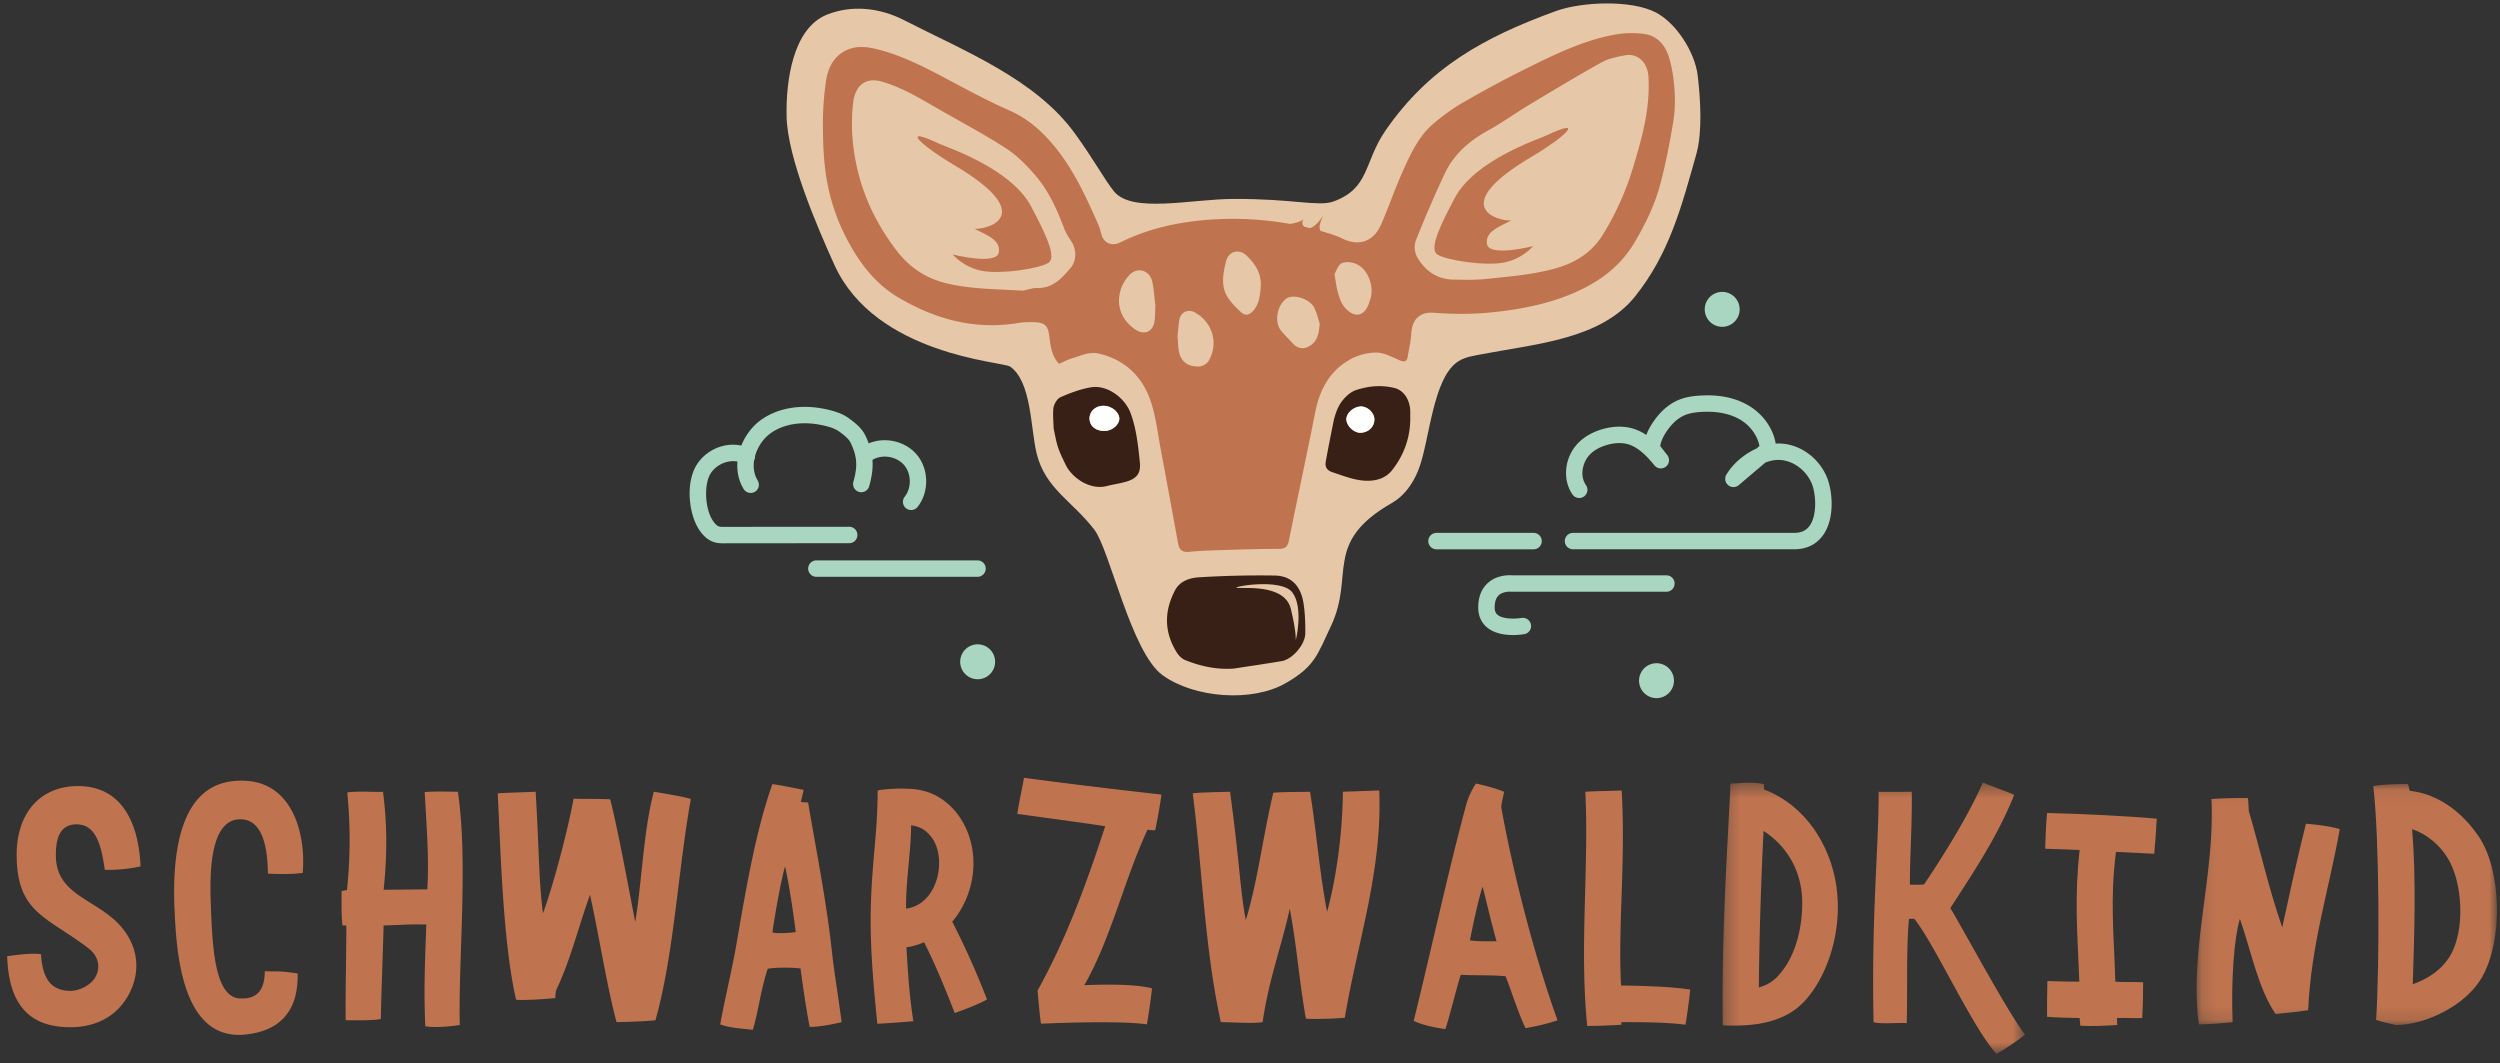
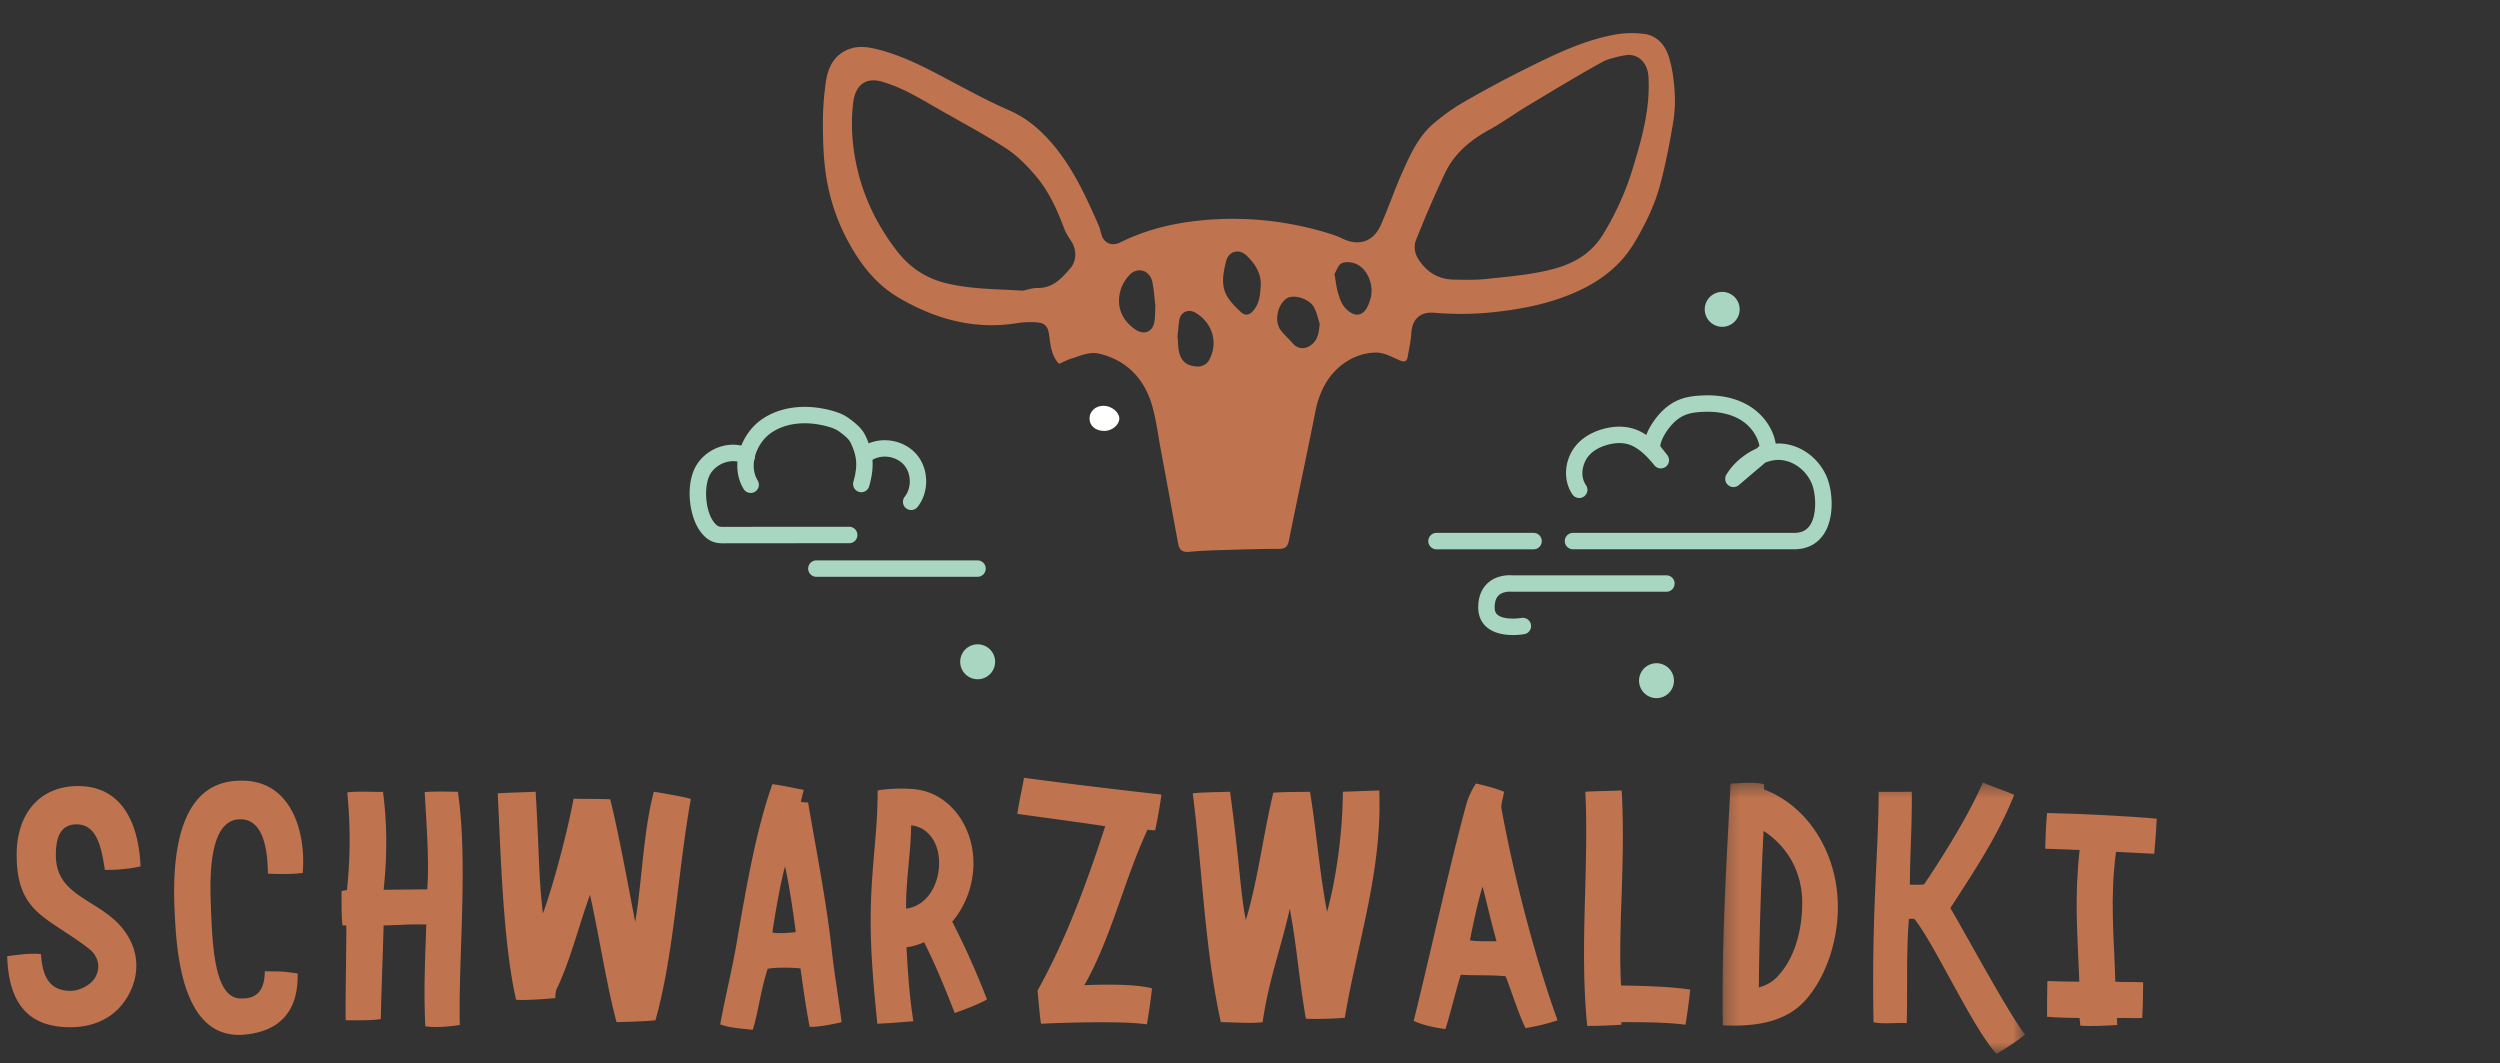
<svg xmlns="http://www.w3.org/2000/svg" xmlns:xlink="http://www.w3.org/1999/xlink" width="174" height="74" viewBox="0 0 174 74">
  <rect x="0" y="0" width="174" height="74" fill="#333333" stroke="none" />
  <defs>
    <path id="a" d="M.277 19.268h21.05V.412H.277v18.856z" />
    <path id="c" d="M21.039.081v16.783H.136V.081h20.903z" />
  </defs>
  <g fill="none" fill-rule="evenodd">
-     <path fill="#E6C8A8" d="M77.528 13.314c-.635-.787-1.4-2.212-2.721-4.032-2.744-3.783-7.688-5.728-11.893-7.883-1.671-.857-3.627-1.079-5.371-.374-2.36.955-2.853 4.609-2.796 7.102.066 2.874 2.136 7.677 3.323 10.3 2.848 6.298 11.748 6.745 12.233 7.086 1.503 1.056 1.417 4.28 1.844 6.039.598 2.454 2.461 3.293 4.014 5.31 1.086 1.411 2.563 8.556 4.763 10.139 2.2 1.582 6.217 1.898 8.57.542 2.007-1.156 2.189-1.942 3.158-4.01 1.652-3.524-.59-5.776 4.248-8.541.847-.484 1.435-1.343 1.798-2.226.817-1.986.976-6.504 2.836-7.64.473-.29 1.046-.366 1.595-.472 3.812-.729 8.29-1.042 10.678-4.03 2.389-2.989 3.231-6.255 4.26-9.909.433-1.544.283-3.888.09-5.477-.195-1.59-1.466-3.617-2.913-4.372-1.709-.89-5.158-.752-6.972-.09-5.047 1.842-8.825 3.945-11.838 8.304-1.523 2.204-1.085 4.032-3.641 4.948-1.023.367-2.829-.199-6.932-.184-2.975.012-7.077 1.027-8.333-.53" />
    <path fill="#BF744F" d="M92.88 19.073c.097.54.132.94.247 1.315.108.354.23.743.467 1.01.706.796 1.403.623 1.717-.38.014-.043.025-.087.04-.13.314-.87-.076-2.066-.89-2.484-.303-.155-.772-.217-1.065-.09-.26.112-.382.546-.516.759zM81.948 23.51l.022.003c.014.227.02.456.043.682.094.884.53 1.321 1.42 1.314.236-.001.572-.19.69-.394.7-1.203.286-2.643-.916-3.348-.503-.295-1.043-.053-1.13.522-.06.404-.087.813-.13 1.22zm9.905-.976c-.127-.38-.204-.788-.392-1.136-.328-.611-1.435-.945-1.908-.627-.661.445-.884 1.621-.402 2.227.254.319.559.596.828.903.321.367.76.431 1.174.178.585-.357.633-.92.7-1.545zM80.414 21.28c-.067-.548-.097-1.112-.212-1.66-.172-.813-1.029-1.075-1.591-.482-.253.267-.47.61-.586.957-.38 1.133.014 2.181 1.01 2.849.599.401 1.205.153 1.314-.562.054-.358.045-.726.065-1.102zm7.338-1.428c.022-.868-.414-1.521-1.005-2.077-.516-.483-1.225-.29-1.403.382-.495 1.865-.14 2.473 1.003 3.546.266.25.546.277.833-.026.493-.523.524-1.173.572-1.825zm-16.568.38c.339-.067.679-.197 1.016-.189 1.089.026 1.711-.688 2.323-1.408.419-.494.403-1.284.05-1.825-.19-.29-.386-.588-.508-.91-.49-1.3-1.057-2.57-1.954-3.632-.616-.73-1.316-1.442-2.111-1.956-1.574-1.018-3.242-1.89-4.867-2.83-1.207-.697-2.404-1.413-3.76-1.803-.708-.205-1.332-.055-1.687.516-.17.271-.267.615-.304.936-.189 1.622-.058 3.228.332 4.81.502 2.03 1.424 3.853 2.701 5.511.898 1.167 2.02 1.917 3.457 2.264 1.75.423 3.528.4 5.312.515zm42.22-16.41c-.012-.04-1.316.176-1.868.482-1.758.975-3.478 2.018-5.202 3.053-.906.544-1.763 1.174-2.688 1.68-1.322.724-2.433 1.654-3.08 3.022a82.417 82.417 0 0 0-2.002 4.625c-.17.422-.126.92.155 1.356.574.89 1.37 1.395 2.431 1.419.769.017 1.545.037 2.308-.045 1.62-.172 3.244-.295 4.83-.743 1.426-.404 2.546-1.134 3.32-2.414a19.905 19.905 0 0 0 2.022-4.5c.638-2.09 1.235-4.185 1.103-6.414-.051-.851-.555-1.482-1.328-1.521zM73.71 25.324c-.498-.515-.589-1.208-.675-1.9-.095-.77-.3-.977-1.088-1a5.74 5.74 0 0 0-1.094.057c-3.013.499-5.76-.26-8.333-1.78-1.588-.94-2.66-2.348-3.522-3.956a13.98 13.98 0 0 1-1.532-4.723c-.16-1.144-.19-2.313-.193-3.47a20.5 20.5 0 0 1 .203-2.822c.13-.964.52-1.826 1.477-2.256.704-.317 1.443-.216 2.167-.03 2.018.52 3.811 1.54 5.632 2.505 1.152.61 2.312 1.218 3.506 1.74 1.013.44 1.848 1.095 2.587 1.876 1.662 1.753 2.65 3.917 3.609 6.092.103.235.15.492.23.738.143.452.646.797 1.28.48 1.764-.878 3.653-1.34 5.61-1.533a22.431 22.431 0 0 1 5.466.123c1.168.17 2.327.434 3.476.787.317.097.63.215.927.359 1.153.554 2.167.204 2.69-1.004.526-1.214.956-2.47 1.496-3.676.552-1.233 1.12-2.48 2.19-3.372.613-.51 1.262-.992 1.95-1.39a77.223 77.223 0 0 1 4.194-2.267c2.039-1.014 4.083-2.046 6.345-2.477a6.607 6.607 0 0 1 2.196-.053c.842.129 1.396.786 1.641 1.562.237.752.35 1.56.404 2.35.05.74.027 1.504-.096 2.234-.243 1.436-.519 2.873-.89 4.28-.382 1.452-1.04 2.8-1.811 4.096-.958 1.61-2.366 2.667-4.027 3.413-1.886.846-3.893 1.23-5.94 1.436-1.329.134-2.652.13-3.982.024-.985-.078-1.526.469-1.578 1.444-.029.535-.157 1.065-.245 1.596-.061.367-.23.42-.579.267-.522-.23-1.076-.536-1.617-.536-.617 0-1.298.185-1.838.49-1.39.788-2.092 2.078-2.4 3.634-.59 2.989-1.236 5.967-1.836 8.954-.086.42-.243.582-.684.584-1.402.005-2.803.048-4.203.091-.7.021-1.4.054-2.097.118-.445.04-.651-.155-.726-.561-.405-2.203-.807-4.406-1.219-6.607-.202-1.076-.324-2.182-.658-3.217-.57-1.766-1.773-2.966-3.624-3.41-.667-.16-1.28.148-1.9.33-.286.085-.552.234-.889.38z" />
-     <path fill="#392017" d="M85.883 46.532c-1.19.09-2.313-.156-3.395-.59-.234-.095-.455-.32-.592-.541-.877-1.413-.88-2.865-.11-4.323.347-.656 1.043-.857 1.662-.898a69.28 69.28 0 0 1 5.247-.123c1.17.012 1.85.705 2.039 1.986.099.67.12 1.356.115 2.034-.004.776-.888 1.806-1.634 1.934-1.108.189-2.22.349-3.332.52m-9.018-16.536c.532 0 1.046-.43 1.039-.87-.008-.448-.548-.883-1.099-.883-.543 0-.962.37-.974.862-.012.526.41.89 1.034.89zm-3.547-1.59c.036-.278.256-.655.494-.76.672-.298 1.381-.56 2.101-.686 1.14-.199 2.387.72 2.787 1.821.4 1.101.514 2.243.633 3.386.08.767-.203 1.138-.946 1.357-.444.13-.908.19-1.357.306-1.182.307-2.438-.6-2.855-1.472-.194-.405-.4-.809-.54-1.233-.14-.427-.207-.879-.306-1.319.02-.003-.07-.947-.011-1.4zm22.339.793c.001-.461-.468-.914-.94-.907-.513.008-1.029.474-1.01.91.02.45.52.924.972.919.555-.007.976-.404.978-.922zm2.496-.258c.039 1.41-.396 2.677-1.256 3.776-.413.528-1.026.747-1.715.745-.864-.002-1.638-.332-2.437-.592-.41-.133-.536-.382-.47-.751.156-.883.336-1.762.51-2.643.14-.704.373-1.371.907-1.88.19-.182.423-.356.668-.439.879-.295 1.784-.377 2.693-.153.637.156 1.065.793 1.1 1.572.005.122 0 .243 0 .365z" />
-     <path fill="#FFFFFE" d="M76.865 29.995c-.624-.001-1.046-.365-1.034-.89.012-.494.43-.864.974-.863.55 0 1.091.435 1.099.883.007.44-.507.87-1.04.87m18.793-.797c-.002.518-.423.915-.978.922-.451.005-.952-.468-.972-.92-.019-.435.497-.9 1.01-.909.472-.007.941.446.94.907" />
-     <path fill="#BF744F" d="M90.707 15.259c.11-.138-.31.372.186.589.496.217 1.023-.59 1.179-.807.154-.216-.528.838-.063 1.117.466.28-1.147.155-1.488.062-.34-.093-1.612-.434-1.489-.496.125-.062 1.427-.155 1.675-.465m-25.323-5.251c.57.268 4.98 1.708 6.38 4.358.927 1.753 1.806 3.497 1.227 3.91-.579.414-3.308.827-4.63.58-1.324-.248-2.057-1.148-2.057-1.148s3.045.777 3.21-.133c.166-.91-.96-1.257-1.687-1.654.96.066 4.467-.96-1.423-4.435-2.295-1.353-3.832-2.801-1.02-1.478m42.244-.579c-.57.268-4.981 1.708-6.381 4.357-.927 1.754-1.806 3.498-1.227 3.912.58.413 3.308.827 4.631.579 1.323-.248 2.056-1.148 2.056-1.148s-3.045.777-3.21-.132c-.165-.91.96-1.258 1.688-1.655-.96.066-4.467-.96 1.423-4.434 2.294-1.354 3.83-2.802 1.02-1.479" />
-     <path fill="#E6C8A8" d="M86.162 40.922c.824.016 3.291-.182 3.687 1.478.396 1.661.335 2.18.335 2.18s.564-2.255-.228-3.337c-.792-1.082-4.601-.336-3.794-.32" />
+     <path fill="#FFFFFE" d="M76.865 29.995c-.624-.001-1.046-.365-1.034-.89.012-.494.43-.864.974-.863.55 0 1.091.435 1.099.883.007.44-.507.87-1.04.87m18.793-.797" />
    <path fill="#A9D6C1" d="M121.08 21.531a1.215 1.215 0 1 1-2.43 0 1.215 1.215 0 0 1 2.43 0m-4.572 25.844a1.215 1.215 0 1 1-2.43 0 1.215 1.215 0 0 1 2.43 0M69.26 46.06a1.215 1.215 0 1 1-2.43 0 1.215 1.215 0 0 1 2.43 0m40.246-7.829h15.364c.906 0 1.626-.373 2.081-1.08.796-1.234.567-3.133.163-4.028-.61-1.347-1.902-2.232-3.293-2.257-.078 0-.155.001-.233.006-.179-1.052-.869-2.038-1.867-2.635-.896-.536-2.005-.778-3.294-.71-.914.045-1.679.202-2.44.815-.495.4-1.11 1.147-1.404 1.93a3.504 3.504 0 0 0-.92-.44c-.616-.187-1.328-.182-2.06.017-.695.189-1.272.504-1.715.939-.998.976-1.185 2.581-.426 3.652a.572.572 0 0 0 .933-.66c-.489-.69-.229-1.666.292-2.176.302-.296.71-.515 1.214-.651.525-.142 1.02-.151 1.43-.028.73.221 1.34.877 1.838 1.489a.573.573 0 0 0 .894-.713l-.508-.652c.054-.555.624-1.394 1.149-1.817.526-.423 1.051-.528 1.78-.565 1.06-.053 1.952.132 2.65.55.696.417 1.193 1.113 1.323 1.826l-.21.179c-.847.38-1.628 1.037-2.094 1.818a.573.573 0 0 0 .862.728l1.853-1.574c.315-.123.632-.187.933-.185.937.017 1.85.653 2.271 1.585.305.674.425 2.153-.081 2.937-.245.38-.602.557-1.121.557h-15.364a.572.572 0 1 0 0 1.143m-9.524.002h6.754a.572.572 0 1 0 0-1.144h-6.754a.572.572 0 0 0 0 1.144m5.325 5.966c.422 0 .75-.057.826-.07a.573.573 0 0 0-.209-1.124c-.305.055-1.277.134-1.695-.216-.087-.071-.201-.203-.201-.508 0-.391.097-.678.288-.852.318-.291.84-.247.845-.246l.058.003h10.763a.571.571 0 0 0 0-1.143h-10.738c-.204-.017-1.047-.044-1.687.531-.446.4-.672.974-.672 1.707 0 .574.212 1.054.614 1.388.516.43 1.245.53 1.808.53m-53.06-9.889a.571.571 0 0 0 .488-.868c-.66-1.088-.054-2.608.903-3.291.996-.71 2.433-.883 3.94-.472.265.072.567.168.803.338.236.169.674.483.825.802.456.963.5 1.628.182 2.742a.572.572 0 0 0 1.098.314c.393-1.374.327-2.335-.247-3.545-.257-.541-.75-.925-1.191-1.242-.386-.277-.828-.42-1.17-.512-1.84-.5-3.628-.266-4.904.645-1.394.995-2.215 3.166-1.216 4.814a.572.572 0 0 0 .49.275" />
    <path fill="#A9D6C1" d="M50.336 37.816c.07 0 .14-.002.204-.004l8.564-.005a.572.572 0 0 0 0-1.144l-8.58.006c-.196.006-.383.01-.503-.034-.128-.047-.266-.181-.41-.4-.543-.82-.628-2.495-.165-3.257.466-.768 1.541-1.11 2.255-.717a.57.57 0 1 0 .55-1.002c-1.26-.691-2.991-.176-3.782 1.125-.76 1.254-.528 3.4.189 4.482.285.432.602.707.967.841.247.091.492.109.71.109m13.08-2.317a.57.57 0 0 0 .449-.217c.82-1.037.794-2.64-.063-3.648-.856-1.008-2.433-1.294-3.589-.653a.571.571 0 1 0 .555 1c.685-.38 1.656-.204 2.163.393.507.598.524 1.584.038 2.199a.572.572 0 0 0 .448.926m-6.596 4.647h11.239a.572.572 0 0 0 0-1.143H56.82a.571.571 0 1 0 0 1.143" />
    <path fill="#BF744F" d="M5.34 57.373c-1.254 0-1.452 1.121-1.452 2.155 0 2.486 2.199 2.926 3.915 4.355 1.804 1.518 2.156 3.63 1.078 5.478-.814 1.385-2.2 2.133-4.004 2.133C1.6 71.494.588 69.361.5 66.545c.616-.066 1.737-.241 2.354-.132.088 1.474.55 2.551 2.046 2.551.616 0 1.364-.373 1.693-.879.44-.704.286-1.518-.418-2.067-2.882-2.223-5.015-2.442-5.015-6.534 0-2.904 1.65-4.773 4.268-4.773 3.277 0 4.245 2.948 4.355 5.587-.836.198-1.848.264-2.486.242-.198-1.232-.44-3.167-1.958-3.167m13.309 3.431c-.021-1.606-.286-3.85-2.001-3.783-2.332.11-2.002 4.905-1.958 6.379.11 2.551.264 6.093 2.068 6.093 1.231.044 1.671-.704 1.671-1.892 1.254.023 1.078-.022 2.288.154.066 2.926-1.562 4.113-3.871 4.268-4.18.22-4.554-5.741-4.686-8.491-.198-3.894.22-9.195 4.598-9.195 3.585-.065 4.553 3.696 4.311 6.423-.77.088-1.672.088-2.42.044m5.192 3.608c-.088-.682-.066-1.672-.066-2.398.132-.022.22-.044.375-.066a33.3 33.3 0 0 0 .021-6.797c.858-.11 2.178 0 2.486-.044.308 2.332.286 4.553.044 6.819 1.122 0 1.694-.022 3.035-.022.155-2.046-.065-4.663-.176-6.775.836-.066 1.738-.022 2.31-.022.726 4.95.022 11.592.132 16.234-.726.11-1.716.198-2.398.088-.131-2.684 0-4.906.067-7.084-1.562-.021-1.233.023-2.97.067-.066 2.375-.154 4.51-.198 6.51-.418.11-1.848.089-2.442.089-.022-2.112.044-4.245.044-6.599h-.264m21.778 6.599c-.813.087-2.111.11-2.705.132-.66-2.42-1.21-5.983-1.848-8.865-.77 2.112-1.364 4.553-2.31 6.533-.088.176-.088.374-.11.66-.572.044-2.112.176-2.728.11-.901-3.982-1.055-9.899-1.276-14.364.638-.044 1.562-.066 2.64-.11.264 4.487.198 5.895.506 8.47.682-1.827 1.716-5.698 2.134-7.986.726.022 1.87 0 2.552.044.638 2.596 1.21 5.829 1.737 8.535.484-2.926.572-6.357 1.298-9.063.946.154 2.222.374 2.574.506-.902 5.015-1.166 10.8-2.464 15.398m9.02-10.713c-.308 1.1-.704 3.366-.88 4.598.33.11 1.277.021 1.628-.022-.154-1.232-.484-3.454-.748-4.576zm1.298-5.323c-.066.308-.131.528-.198.836.176.022.353.044.506.044.528 3.145 1.254 6.753 1.628 10.118.176 1.65.483 3.454.704 5.17-.572.132-1.496.33-2.222.33-.242-1.232-.418-2.464-.638-4.07-.616-.066-1.65-.087-2.287.023-.528 1.671-.66 3.057-1.034 4.244-.66-.065-1.65-.13-2.266-.373.33-1.87.836-3.828 1.166-5.807.66-3.806 1.32-7.7 2.463-10.911.572.067 1.365.242 2.178.396zm7.127 8.27c2.266-.307 2.882-3.585 1.738-5.014-.308-.374-.638-.682-1.386-.792-.022 1.98-.373 3.827-.352 5.807zm.506 7.832a67.87 67.87 0 0 1-2.508.176c-.242-2.486-.55-5.455-.44-8.513.11-3.123.463-4.905.463-7.72.351-.089 1.473-.176 2.353-.11 1.496.088 2.574.88 3.278 1.847 1.627 2.287 1.231 5.433-.44 7.39a56.58 56.58 0 0 1 2.42 5.412c-.572.33-1.497.682-2.245.946-.57-1.452-1.297-3.277-2.133-4.927a4.453 4.453 0 0 1-1.232.352c.11 1.671.176 3.167.484 5.147zM80.397 57.79c-.155 0-.374-.022-.528-.044-1.65 3.541-2.508 7.5-4.4 10.822 1.144-.044 3.432-.11 4.708.22-.066.726-.242 1.848-.352 2.508-1.386-.22-5.104-.154-7.37-.044-.087-.528-.176-1.584-.24-2.31 1.956-3.52 3.364-7.303 4.707-11.438-2.046-.308-3.74-.528-6.116-.858.154-1.034.33-1.694.462-2.508 2.398.309 4.158.55 9.569 1.166a33.95 33.95 0 0 1-.44 2.486m6.315 6.247c.857-2.86 1.187-5.851 1.913-8.865.836-.066 2.045-.044 2.552-.066.44 2.684.66 5.631 1.188 8.359.66-2.42 1.078-5.543 1.1-8.359.703-.022 1.76-.065 2.53-.088.22 5.587-1.496 10.47-2.398 15.816-.682.066-2.001.11-2.706.066-.484-2.727-.616-4.95-1.122-7.655-.616 2.772-1.451 4.883-1.892 7.897-.748.11-2.134 0-2.904 0-1.121-5.016-1.319-10.91-1.957-15.926.462-.066 1.892-.088 2.595-.11.66 4.84.727 7.15 1.1 8.931m16.477-2.332c-.307.946-.681 2.706-.88 3.74.44.088 1.298.065 1.848.065-.484-1.781-.704-2.793-.968-3.805zm-1.122-5.763a5.187 5.187 0 0 1 .66-1.408c.682.154 1.365.33 1.958.572-.088.484-.154.638-.198 1.078.902 4.97 2.376 10.536 3.916 14.826-.704.242-1.365.396-2.222.55-.462-.924-.946-2.464-1.386-3.608-.946-.11-2.31-.044-3.124-.11-.264.792-.836 3.146-1.077 3.784-.88-.132-1.584-.286-2.2-.572 1.144-4.62 2.464-10.668 3.673-15.112zm10.758 12.648c1.386.022 3.41.066 4.817.286a46.434 46.434 0 0 1-.33 2.442c-1.408-.176-3.08-.176-4.465-.176v.176c-.484.044-1.694.088-2.376.088-.55-5.522.132-11-.132-16.3.616-.044 1.408-.044 2.53-.088.286 5.037-.265 9.349-.044 13.572" />
    <g transform="translate(119.613 54.057)">
      <mask id="b" fill="#fff">
        <use xlink:href="#a" />
      </mask>
      <path fill="#BF744F" d="M3.131 3.778a269.11 269.11 0 0 0-.33 10.888 2.685 2.685 0 0 0 1.43-.902c1.232-1.386 1.65-3.563 1.585-5.301-.11-2.2-1.277-3.784-2.685-4.685zM.778 1.6C.8 1.182.822.808.822.478c.572 0 1.562-.154 2.332.044 0 .242 0 .264.022.374C6.233 2.062 7.993 5.14 8.257 8.132c.264 2.75-.66 5.698-2.222 7.436C4.67 17.086 2.58 17.415.294 17.306.184 11.432.624 4.745.778 1.6zm15.354 7.545c1.078 1.803 3.941 7.157 5.195 8.806-.55.462-1.452 1.034-1.98 1.342-1.671-1.804-4.293-7.619-5.723-9.4h-.374c-.198 2.31-.088 4.773-.154 7.258-.682-.043-1.738.089-2.31-.065-.153-7.744.375-12.209.353-16.036.682.022 1.781 0 2.309 0 .022 2.573-.132 4.333-.132 6.467.242 0 .66.022.99-.023 1.408-2.089 3.08-4.794 4.092-7.082.945.374 1.979.748 2.177.858-1.144 2.816-2.508 4.883-4.443 7.875" mask="url(#b)" />
    </g>
    <path fill="#BF744F" d="M149.934 59.422c-.946-.043-1.76-.088-2.661-.131-.419 3.277-.155 5.559-.045 9.035.573.043 1.21 0 1.936.043 0 .66-.021 1.76-.066 2.486-.484.022-1.232-.022-1.76 0 .023.176 0 .352.023.484-.77.044-1.782.11-2.574.044 0-.198-.044-.33-.044-.528-.66-.022-1.606-.022-2.266-.088 0-.792 0-1.694.022-2.486.77.022 1.518.045 2.222.045-.132-3.476-.352-5.758.022-9.167-.088 0-2.376-.089-2.398-.089.022-.9.066-1.803.132-2.485 2.222.044 5.785.22 7.633.396-.022.55-.11 1.803-.176 2.441" />
    <g transform="translate(152.747 54.477)">
      <mask id="d" fill="#fff">
        <use xlink:href="#c" />
      </mask>
-       <path fill="#BF744F" d="M3.765 1.95c.814 2.794 1.407 5.456 2.332 8.117.55-2.508 1.012-4.663 1.65-7.215.726.066 1.605.155 2.353.374-.704 4.047-2.002 8.029-2.2 12.604-.616.11-1.606.198-2.266.264-1.231-1.803-1.693-4.377-2.485-6.62-.418 1.407-.616 4.332-.506 7.193-.572.065-1.737.153-2.354.153-.681-5.213 1.144-10.405.88-15.684.418-.043 1.87-.088 2.53-.066.044.133.044.44.066.88m13.837 3.278c-.572-.903-1.364-1.606-2.464-2.002.286 3.541.154 7.237.044 10.8 1.1-.396 2.002-1.011 2.573-1.935 1.1-1.782.903-5.191-.153-6.863zM14.984.565c2.046.22 3.718 1.584 4.795 3.19 1.585 2.33 1.695 7.214.22 9.787-1.122 1.958-3.915 3.322-6.005 3.322-.55-.132-.902-.197-1.363-.352.241-3.805.241-12.56-.198-16.278.725-.132 1.65-.132 2.375-.153.132.132.088.33.176.484z" mask="url(#d)" />
    </g>
  </g>
</svg>